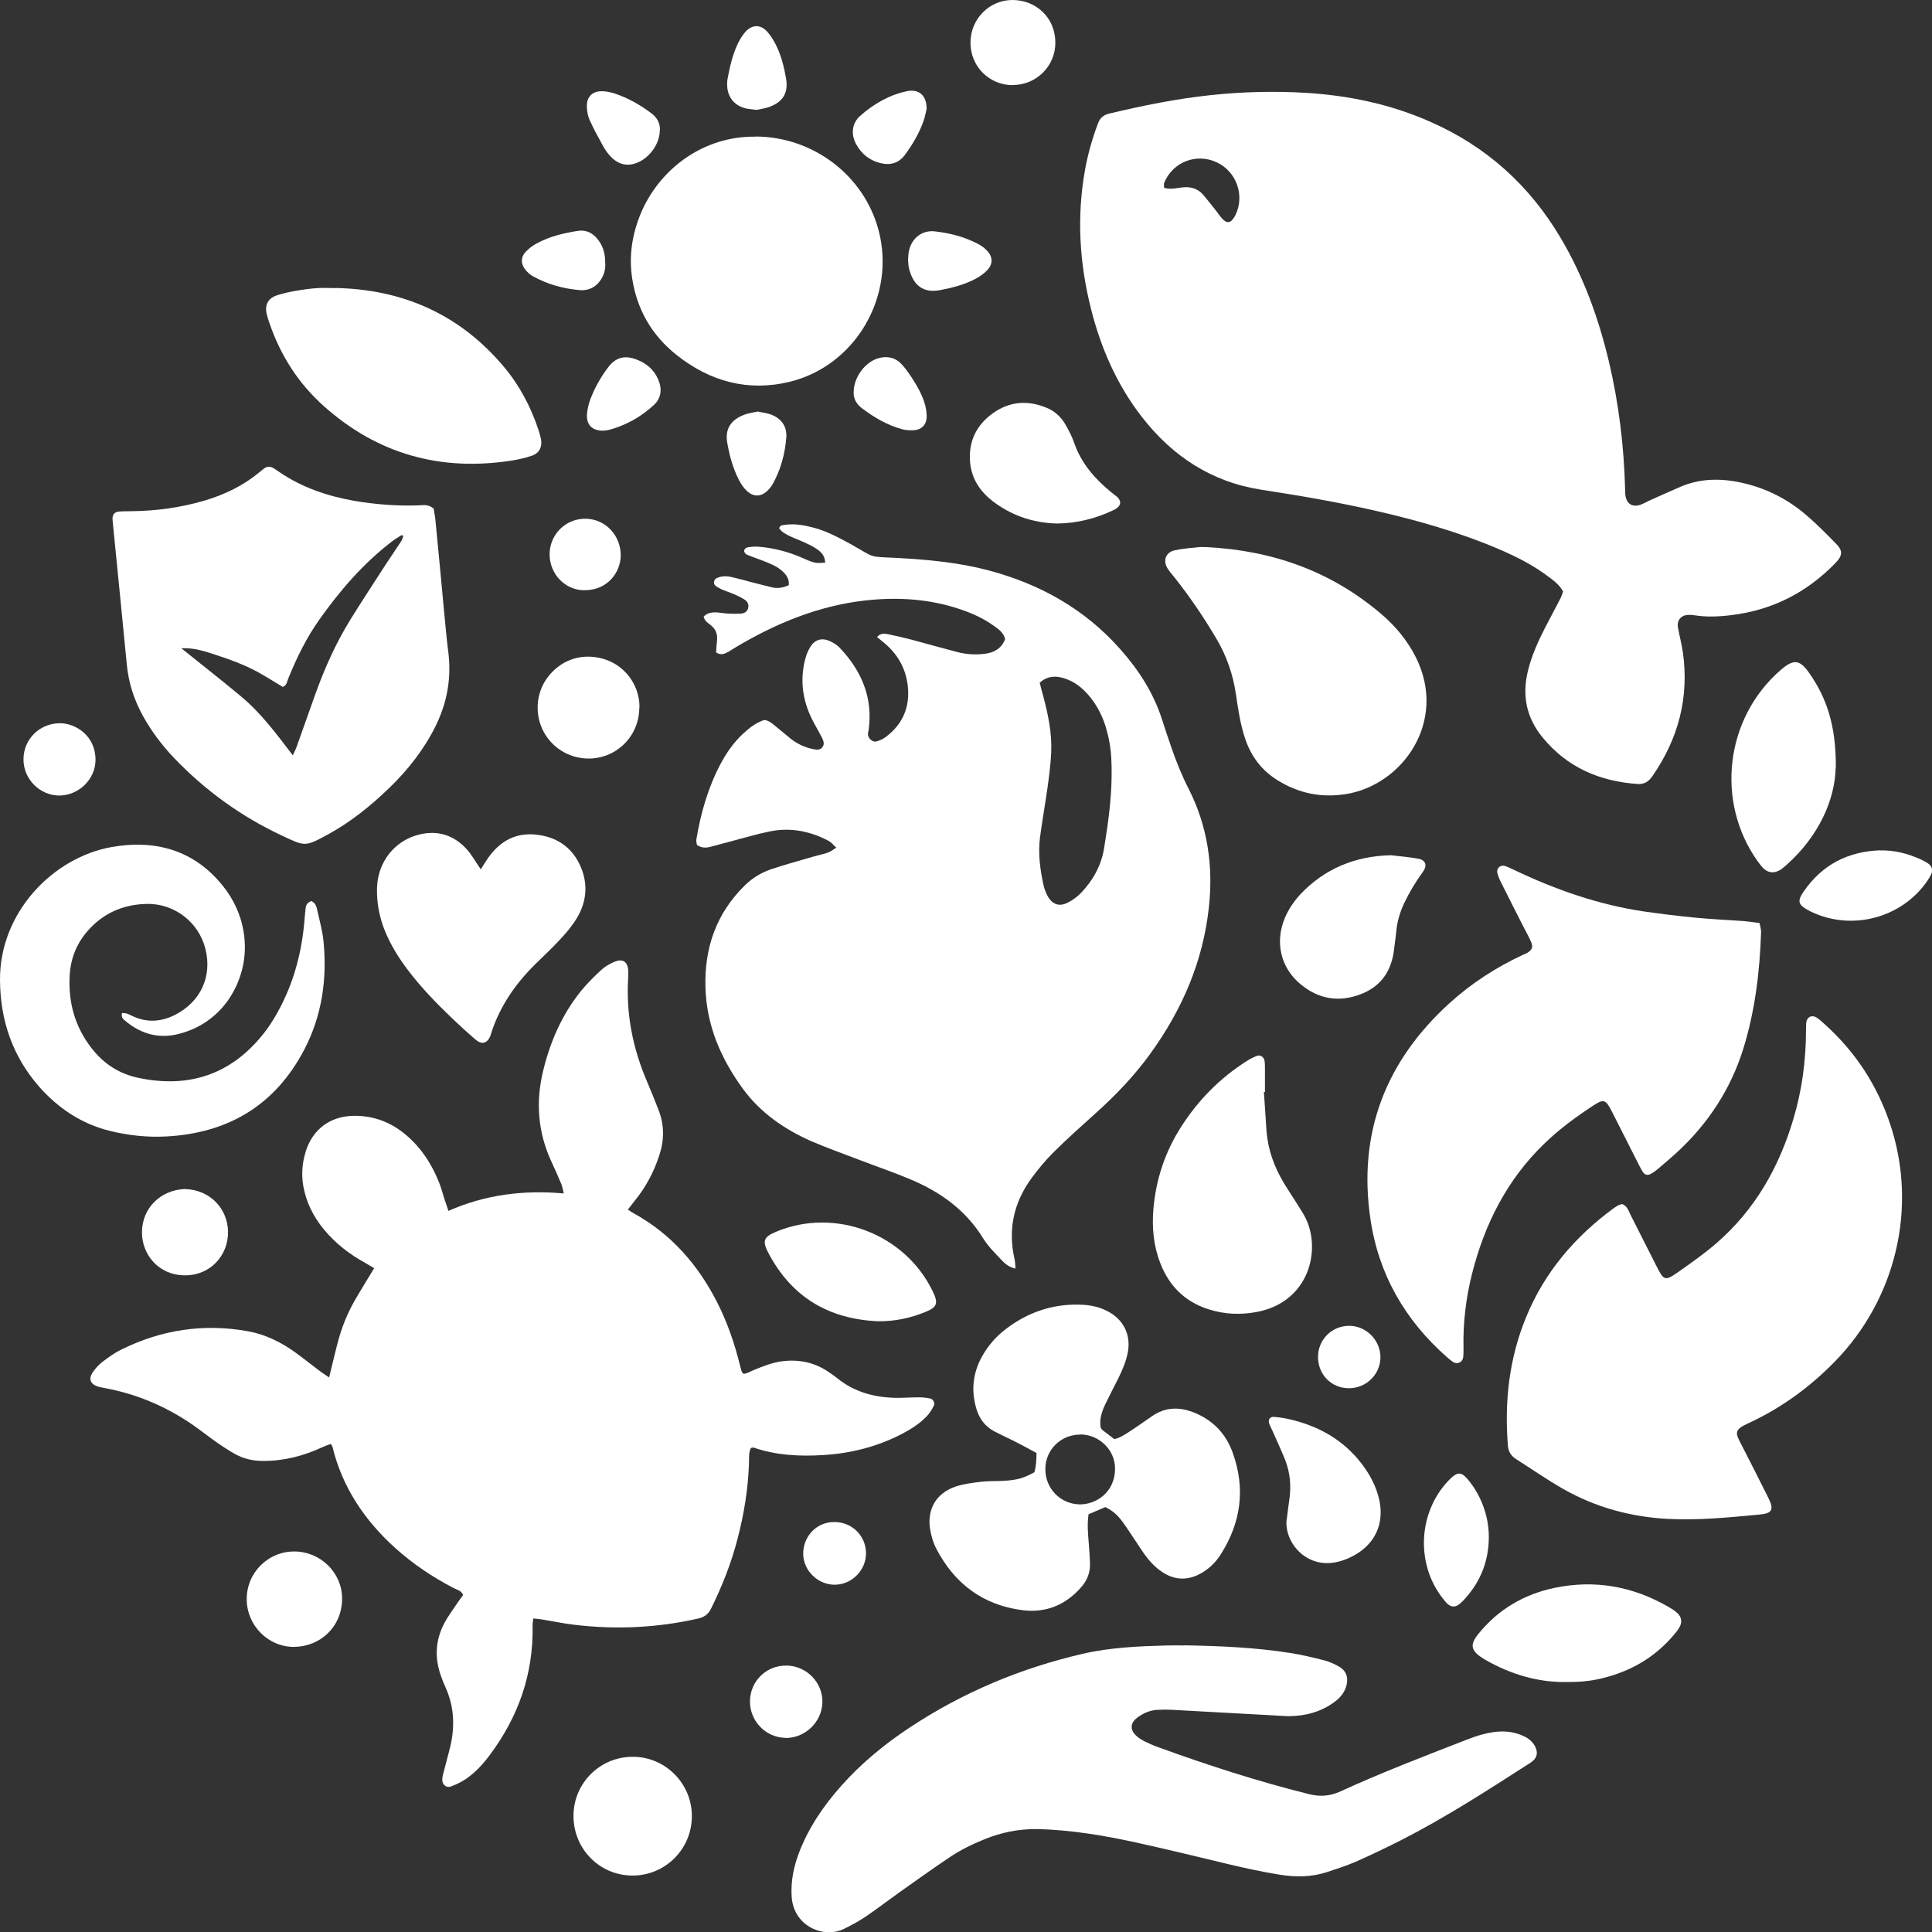
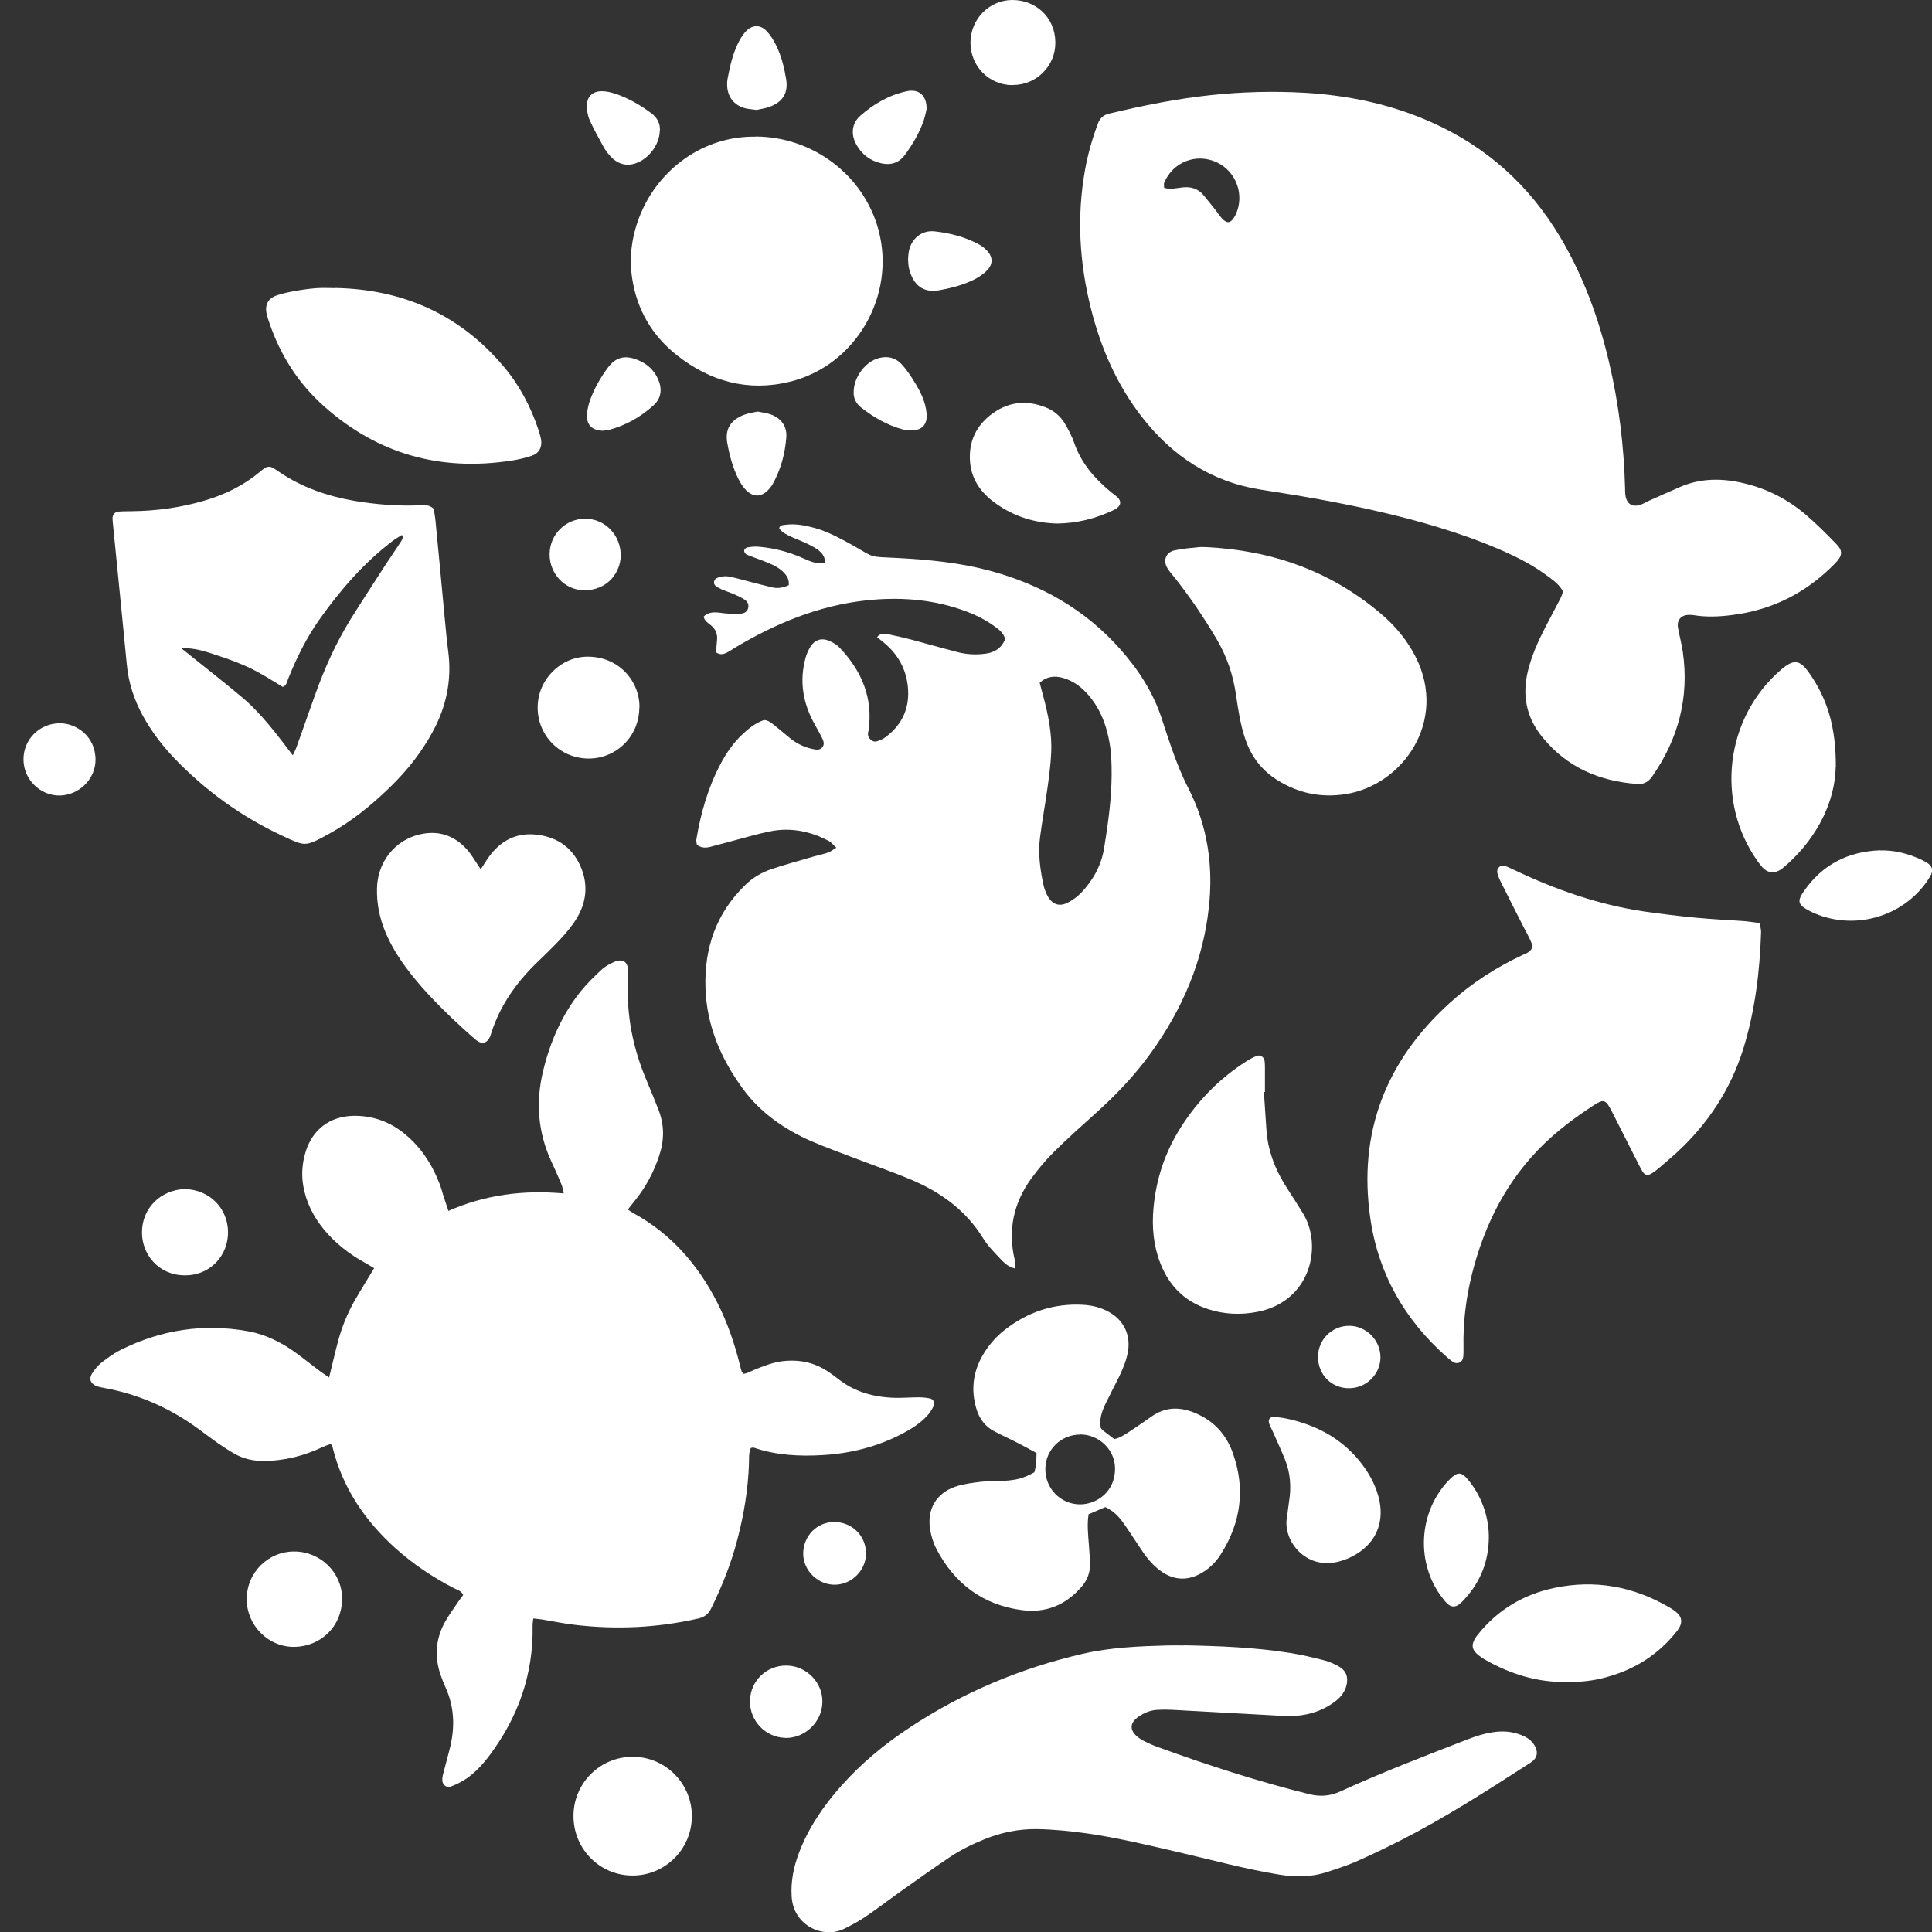
<svg xmlns="http://www.w3.org/2000/svg" id="Ebene_1" data-name="Ebene 1" version="1.1" viewBox="0 0 1488.7 1488.8">
  <rect x="0" y="0" width="1488.7" height="1488.8" fill="#333333" stroke="none" />
  <defs>
    <style>
      .cls-1 {
        fill: #fff;
        stroke-width: 0px;
      }
    </style>
  </defs>
  <path class="cls-1" d="M1204.5,455.9c-2.8-5.2-7.1-8.4-11.3-11.5-11.5-8.7-24.2-15.2-37.4-20.9-31-13.3-63.3-22.5-96.2-30-28.9-6.6-58.1-11.6-87.4-16.1-38.5-5.9-68.7-25.7-92.4-56.2-19.3-24.9-31.6-53.2-39.2-83.5-8.9-35.3-11-71-4.5-107,2.2-12.2,5.6-24,9.9-35.5,1.5-4.1,4.1-6.5,8.4-7.6,25.9-6.2,52-11.5,78.5-14.3,24.3-2.6,48.5-3.2,72.8-1.8,33.5,2,66,8.8,96.8,22.5,42.8,18.9,75.9,48.7,99.8,88.9,17.9,30.1,29.6,62.5,37.6,96.4,7.5,31.9,11.4,64.2,12.3,97,0,1.7,0,3.3.2,5,.9,7.1,5.5,9.9,12,7.5,2.2-.8,4.2-2,6.3-3,7.9-3.5,15.8-7.1,23.7-10.5,16.3-7.1,33-6.9,49.9-2.8,17.5,4.2,33.1,12.2,46.8,23.8,8.4,7.1,16.1,14.9,23.8,22.8,5.2,5.3,4.9,9-.5,14.6-22.1,22.9-48.8,36.5-80.5,40.3-9.6,1.2-19.2,1.6-28.9,0-1.3-.2-2.7-.3-4-.2-5.8.2-9.1,4.2-8,10,1.1,6.2,2.8,12.4,3.7,18.6,5,35-3.4,66.7-23.4,95.6-2.9,4.2-6.3,6.5-11.6,6.1-29.2-2.1-54.1-12.7-73.1-35.9-12.6-15.4-15.9-32.5-11.2-51.5,2.9-11.7,7.8-22.6,13.3-33.3,3.8-7.4,7.8-14.7,11.6-22.1.9-1.7,1.4-3.6,2.1-5.4ZM896.8,144.7c5.2,1.5,9.8.2,14.4-.3,6.4-.7,11.9.9,16.1,5.9,3,3.6,5.9,7.2,8.8,10.9,1.9,2.3,3.5,4.9,5.5,7.1,3.7,4.1,6.6,3.8,9.4-.9.3-.6.7-1.2,1-1.7,7.3-15.1.8-33.5-14.4-40.6-15.8-7.4-34-.3-40.6,15.9-.3.8,0,1.9,0,3.7Z" />
  <path class="cls-1" d="M345.2,933.2c28.4-12.6,57.9-16.4,89.2-13.6-.8-3.1-1-5.3-1.9-7.3-2.4-5.8-5-11.6-7.7-17.4-10.3-22.4-12.1-45.5-6.4-69.3,5.4-22.6,14.5-43.6,29.2-61.9,4.8-5.9,10.3-11.3,15.9-16.5,2.6-2.4,6-4.3,9.3-5.8,7-3.1,11-.6,11.3,6.9,0,2,0,4-.1,6-1.6,27.5,3.7,53.7,14.5,78.9,3.1,7.3,6.1,14.8,9,22.2,4.5,11.7,4.4,23.4.4,35.2-4.2,12.8-10.5,24.5-19,34.9-1.6,2-3.2,4.1-5.1,6.5,1.8,1.2,3.1,2.2,4.5,2.9,29,16,49.7,39.8,64.5,69,7.7,15.2,13.2,31.3,17.3,47.8.4,1.6.8,3.2,1.3,4.8.2.6.7,1.1,1.5,2.1,2.7-.2,5.2-1.8,7.9-2.9,7.1-2.9,14.2-5.8,21.9-6.8,13.1-1.6,25.2.9,36.1,8.5,2.2,1.5,4.4,3,6.5,4.7,13,10.5,28.2,14.6,44.6,15,6,.1,12-.4,18-.4,3,0,6,.3,8.9.9,2.3.5,3.8,3.5,2.8,5.5-1.5,2.9-3.2,5.8-5.5,8.2-5.3,5.6-11.8,9.7-18.6,13.3-19.2,10.1-39.7,15.3-61.3,16.6-18.1,1.1-36,.2-53.3-5.7-.6-.2-1.3,0-2.3.2-1.9,3.9-1.3,8.3-1.5,12.5-.7,19.4-3.8,38.4-8.7,57.2-4.8,18.8-11.9,36.7-20.5,54.1-2.1,4.3-5.1,6.5-9.7,7.6-31.5,7.2-63.3,8.7-95.3,4.9-8.6-1-17.1-2.8-25.6-4.2-2-.3-3.9-.4-6.4-.7-.2,2.1-.6,4.1-.5,6,.6,37.1-11.1,70-33.2,99.5-5,6.7-10.7,12.9-17.5,17.7-3.8,2.6-8,4.7-12.3,6.3-3.5,1.3-6.7-1.5-6.6-5.3,0-2.3.7-4.6,1.3-6.8,1.6-6.5,3.5-12.9,5-19.3,3.5-15.4,2.8-30.4-3.8-45-1.4-3-2.6-6.2-3.7-9.3-4.9-14-4-27.6,3-40.6,2.7-5,6.1-9.5,9.2-14.2,1.6-2.5,3.5-4.8,5.1-7.1-1.6-3.5-4.8-4-7.3-5.3-16.4-8.5-31.5-18.7-45.2-31-23.5-21.3-40.6-46.6-48.2-77.8-.2-.6-.6-1.1-1.3-2.3-1.9.7-4.1,1.4-6,2.3-14.7,6.9-30,10.9-46.3,10.8-7.9,0-15.2-1.7-22-5.6-4.3-2.4-8.5-5.2-12.6-8-5.2-3.6-10.2-7.5-15.3-11.2-21.6-15.8-45.4-26.4-71.8-31.3-2-.4-4-.7-5.8-1.3-5.6-1.9-7-6-3.6-10.9,2-3,4.6-5.8,7.4-8,4.5-3.4,9.1-6.8,14.2-9.3,31.1-15.5,63.9-20.5,98.1-14.3,13.3,2.4,25.3,8.4,36.2,16.2,6.2,4.5,12.2,9.3,18.3,13.9,2.3,1.8,4.8,3.3,7.9,5.5,2.6-10.4,4.7-20,7.3-29.4,2.8-10,6.7-19.6,11.7-28.6,4.9-8.7,10.2-17,15.7-26.2-2.2-1.3-4.4-2.7-6.6-3.9-12.4-6.8-23.4-15.3-32.4-26.3-7.9-9.7-13.4-20.6-15.6-33.1-1.6-9.1-.8-18,1.9-26.7,5.3-16.9,18.6-27,36.5-27.4,13.8-.3,26.3,3.8,37.3,12,13.7,10.3,22.9,24.1,29.1,39.8,1.7,4.3,2.8,8.9,4.3,13.3.8,2.5,1.7,5,2.7,8Z" />
  <path class="cls-1" d="M644.2,653c-2.2-2-3.6-3.9-5.4-4.9-14.3-7.6-29.5-10.7-45.4-7.5-10.4,2.1-20.6,5.2-30.9,7.9-5.2,1.3-10.3,2.8-15.4,4.1-3.3.8-6.6.9-10.1-1.6-.1-1.2-.7-2.8-.4-4.3,3.4-20.2,8.9-39.6,18.5-57.8,4.5-8.6,10-16.5,17.1-23.2,4.9-4.6,10.1-8.7,16.6-10.9,4,.3,6.6,3.1,9.4,5.3,3.7,2.9,7.2,6,10.8,8.9,5,4,10.7,6.8,17,8.1,2.6.6,5.5,1.2,7.5-1.1,2.1-2.3,1.1-5.1-.1-7.5-1.8-3.6-3.8-7-5.7-10.5-9-16.1-11.9-33.1-7-51,.8-2.9,2-5.7,3.5-8.2,3.6-6,9-7.7,15.4-4.7,2.7,1.2,5.4,2.9,7.4,5,16.9,17.8,25.8,38.5,22.3,63.5-.1,1-.5,2-.5,2.9-.1,3.3,3.4,6.6,6.6,5.8,2.5-.7,5-1.8,7.1-3.4,13.1-9.8,18.8-23.1,17-39.3-1.5-13.5-7.8-24.6-18.3-33.3-1.8-1.5-3.6-2.9-5.4-4.4,2.6-3.1,5.6-2.8,8.5-2.2,6.2,1.3,12.4,2.7,18.5,4.3,11.6,3.1,23.1,6.4,34.7,9.4,7.2,1.9,14.5,2.3,21.8,1.3,7-.9,12.5-4.2,15.2-11.2-1.2-5.1-5.2-7.8-8.9-10.4-7.9-5.7-16.7-9.6-25.9-12.7-23.5-7.9-47.6-9.4-72.1-6.8-36.8,4-70.1,17.8-101.6,36.7-2,1.2-3.9,2.6-6,3.6-2.4,1.2-5,2-8.2-.2.2-2.8.3-6,.7-9.3.5-4.7-.9-8.4-4.6-11.5-2.2-1.8-5-3.3-5.7-6.8,2.9-2.9,6.4-3.4,10.1-3.2,3,.2,5.9.8,8.9.9,3.3.2,6.7.2,9.9,0,2.3-.2,4.5-1.3,5.3-3.9.8-2.5,0-5.2-2.7-6.9-2.5-1.6-5.2-2.9-8-4.1-3-1.3-6.2-2.3-9.3-3.6-1.8-.8-3.6-1.8-5.1-3-1.9-1.4-1.3-4.8.9-5.8,3.5-1.6,7.1-1.8,10.8-1,5.5,1.2,11,2.8,16.5,4.2,5.2,1.3,10.3,2.7,15.5,3.9,4.4,1.1,8.5.2,12.8-1.7.5-5-2.1-8.3-5.4-11.2-4.4-3.8-9.7-5.7-15-7.8-4-1.6-8.2-2.9-12.1-4.6-1-.4-2-2.1-1.9-3,0-1,1.5-2.4,2.5-2.5,2.9-.5,6-.8,8.9-.5,11.7,1,22.9,3.9,33.7,8.7,3,1.3,6.1,2.8,9.3,3.5,2.5.6,5.1.1,8,.1,0-5.4-3.2-8.4-6.8-10.8-3-2-6.4-3.6-9.7-5.1-3.3-1.5-6.8-2.7-10.1-4.3-3.3-1.6-6.6-3.1-8.8-6.3.6-2.7,2.9-2.4,4.6-2.7,7.7-1.1,15.2.4,22.7,2.4,9.7,2.7,18.5,7.4,27.3,12.2,20.6,11.5,12.9,9.7,37.5,11,23.3,1.3,46.5,3.5,69.2,9.5,39.6,10.5,74,29.7,101.4,60.6,14.3,16.1,25.8,33.9,32.4,54.6,2.3,7.3,4.8,14.5,7.3,21.8,3.7,10.7,7.9,21.2,13.1,31.3,14.6,28.7,19.1,59.4,15.6,91.3-4.5,41.8-20.6,78.9-45.1,112.8-12.2,16.9-26.4,31.7-41.8,45.6-10.9,9.8-21.9,19.6-32.3,29.9-6.4,6.3-12.2,13.3-17.5,20.5-13.7,18.8-18.3,39.6-13,62.5.5,2.1.4,4.4.7,7.1-4.8-1-8-3.6-10.6-6.4-5-5.3-10.4-10.6-14.2-16.7-13.3-21.7-32.7-35.7-55.6-45.4-13.2-5.6-26.8-10.2-40.1-15.3-12.4-4.8-25-9.2-37.2-14.5-20.7-9.2-39-21.9-52.5-40.4-16.8-23.1-27.8-48.5-28.7-77.5-1-30.8,8.3-57.7,30.8-79.5,5.9-5.7,12.8-9.7,20.4-12.2,10.7-3.6,21.7-6.5,32.5-9.7,3.5-1,7.1-1.7,10.6-2.9,2.1-.7,3.9-2.2,6.6-3.9ZM801.2,526.3c.8,3.2,1.6,6.4,2.5,9.5,3.9,14.5,7,29.2,6.3,44.2-.4,8.9-1.6,17.9-2.8,26.7-1.8,12.8-4.1,25.6-5.8,38.4-1.6,12.3,0,24.6,2.6,36.6.7,3.2,1.9,6.4,3.5,9.2,3.6,6.2,9,7.9,15.3,4.6,3.8-1.9,7.4-4.6,10.3-7.6,9.1-9.6,15.4-20.8,17.6-34,1-5.9,1.8-11.8,2.7-17.7,2.4-17.2,3.8-34.4,2.9-51.7-.4-8.4-1.9-16.5-4.3-24.5-2.7-8.7-6.8-16.6-12.6-23.6-5.4-6.5-11.9-11.6-20.2-14-6.4-1.8-12.4-1.4-18,3.6Z" />
-   <path class="cls-1" d="M1250.1,927.8c3.9,1.7,4.8,5.2,6.2,8.1,6.8,13.3,13.5,26.8,20.3,40.1,5.4,10.7,6.5,11.2,16.2,4.4,10.1-7.1,20.2-14.2,29.5-22.2,29.9-25.8,48.6-58.7,59.7-96.3,6.5-21.9,9.5-44.2,9.6-67,0-2.3,0-4.7.2-7,.5-4.3,4.3-6.2,8-3.8,2.2,1.4,4.2,3.3,6.2,5.1,23.8,21.4,40.7,47.3,50.7,77.7,20.9,63.4,4.6,134.1-43.5,182.9-19.4,19.7-41.4,35.6-66.5,47.1-10.9,5-9.3,7.7-5.1,15.8,7.2,13.9,14.2,27.9,21.2,41.9,4.2,8.5,2.8,11.5-6.6,12.4-23.5,2.2-47,4.6-70.8,3.4-28.8-1.5-55.9-8.9-80.9-23.1-12.4-7.1-24.2-15.3-36.3-23-3.9-2.5-6-5.8-6.3-10.6-2.7-34.1,1-67.1,14.1-98.9,14.2-34.6,37.5-61.8,67.4-83.8,1.3-1,2.8-1.8,4.3-2.6.6-.3,1.3-.3,2.4-.6Z" />
  <path class="cls-1" d="M912.5,1267.8c27.3.5,54.6,1.6,81.7,5.9,8.9,1.4,17.6,3.5,26.3,5.7,3.8,1,7.5,2.7,11,4.6,5.6,3.1,7.6,8.1,6.1,14.4-1.3,5.4-4.6,9.5-9,12.8-10.5,7.9-22.6,11.1-35.6,11.2-2,0-4-.2-6-.3-27.9-1.5-55.9-3.1-83.8-4.6-3.7-.2-7.3-.2-11,0-5.5.2-10.4,2.2-14.9,5.3-6.8,4.6-7.1,10.4-.8,15.5,1.8,1.5,3.8,2.7,5.9,3.7,3.3,1.6,6.6,3.1,10.1,4.3,38.2,13.9,76.8,26.4,116.3,36.2,8.5,2.1,16.2,1.5,24.2-2.2,32.1-14.7,65.1-27.3,98-40.1,7.2-2.8,14.5-5,22.2-5.8,7.5-.7,14.6.3,21.4,3.6,3.7,1.8,6.7,4.4,8.5,8.2,2,4.2,1.3,7.9-2.1,10.8-1,.9-2.2,1.6-3.3,2.3-32.2,20.7-64.4,41.5-98.6,58.9-11.3,5.7-22.7,11.2-34.3,16.3-7.3,3.2-15,5.6-22.5,8.1-12,3.9-24.1,3.9-36.5,1.9-27-4.4-53.3-11.7-79.9-17.8-22.7-5.3-45.4-10.7-68.5-14-12.9-1.8-25.8-3.1-38.8-3.3-13.9-.1-27.1,2.6-39.9,7.8-9.6,3.9-18.9,8.4-27.4,14.2-13,8.8-25.7,17.8-38.5,26.9-8.7,6.2-17.1,12.7-26,18.7-5.2,3.5-10.8,6.5-16.5,9.3-15.2,7.6-38.9-1.7-40.3-25-.7-11.6,1.5-22.5,5.5-33.2,7.4-19.6,19-36.6,32.8-52.1,15.4-17.3,33.1-31.9,52.3-44.6,41-27.2,85.6-45.9,133.4-57,21.5-5,43.5-5.9,65.5-6.5,4.3-.1,8.7,0,13,0Z" />
  <path class="cls-1" d="M1355.8,711.2c.6,3.2,1.3,5.1,1.2,7-1,30.4-4.6,60.4-13.6,89.6-9.8,31.6-27.4,58.3-51.7,80.6-4.7,4.3-9.5,8.3-14.3,12.4-1.5,1.3-3.2,2.5-4.9,3.5-2.9,1.7-5.1,1.2-6.8-1.5-1.2-2-2.3-4.1-3.3-6.1-6.8-13.4-13.5-26.8-20.3-40.1-4.9-9.6-6.3-10.1-14.9-4.4-13.1,8.6-25.7,17.9-37,28.8-29,27.9-46.3,62.3-56,100.8-4.6,18.5-6.9,37.3-6.5,56.4,0,2.7.1,5.4-.3,8-.6,3.6-4.6,5.3-7.7,3.3-1.7-1.1-3.2-2.4-4.7-3.7-32.5-28.6-52.9-64.1-59.1-107-9.6-66.1,12-121.3,61.1-165.9,16.9-15.3,35.9-27.6,56.6-37.2.9-.4,1.9-.8,2.7-1.2,4.2-2.3,5.3-4.7,3.4-8.9-1.6-3.7-3.6-7.2-5.4-10.7-5.9-11.6-11.8-23.1-17.6-34.8-1.2-2.4-2.3-4.8-2.9-7.4-.9-3.7,2.4-6.6,6-5.4,2.5.9,4.9,2.1,7.3,3.2,31.7,15.1,64.6,26.6,99.5,31.8,13.2,1.9,26.4,3.5,39.7,4.8,12.6,1.2,25.2,1.8,37.9,2.7,3.6.3,7.2.9,11.4,1.4Z" />
  <path class="cls-1" d="M334.1,391.5c.4,2.9,1.2,6.5,1.5,10.1,2.3,23.5,4.5,47.1,6.7,70.7,1,9.9,1.8,19.9,3.1,29.8,2.6,20.1-.8,39.2-9.7,57.3-9,18.1-21.3,33.8-35.8,47.8-14.2,13.7-29.5,26.1-46.9,35.6-18,9.8-17.7,9.5-35.3,1.3-31.7-14.8-59.7-35-83.9-60.4-9.2-9.7-17.2-20.4-23.7-32.1-6.8-12.4-11.1-25.6-12.4-39.7-3.5-36.5-7.2-72.9-10.8-109.4,0-1-.2-2-.2-3,0-3,1.8-5.1,4.8-5.3,3.3-.3,6.7-.2,10-.3,19.1-.2,37.9-2.8,56.2-8.2,15.5-4.6,29.8-11.5,42.3-21.9,1-.9,2.1-1.6,3.1-2.5,2.7-2.2,5.5-2.1,8.2-.2,1.4.9,2.8,1.8,4.2,2.8,17.4,11.8,36.9,18.4,57.4,22,16.5,2.8,33.1,4.1,49.8,3.5,3.6-.1,7.4-1,11.2,2.4ZM139.6,499.4c16.3,13.2,31.7,25.1,46.7,37.7,15.1,12.7,26.8,28.5,39.3,44.9,1.4-3,2.5-5,3.2-7.2,4.6-12.9,9.1-25.7,13.7-38.6,7.4-20.8,16.3-40.8,28-59.6,8.1-13,16.5-25.8,24.8-38.7,4.5-7,9.3-13.8,13.8-20.8.8-1.2,1.2-2.8,1.7-4.2-.9-.4-1.3-.6-1.5-.5-2.5,1.6-5.1,3.1-7.4,4.9-21.9,16.8-39.7,37.4-55.6,59.8-10.1,14.2-17.7,29.7-24.2,45.8-.9,2.3-1.2,5.3-4.2,6.4-8.1-4.8-15.9-10-24.2-14-8.3-4.1-17.1-7.3-26-10.2-8.6-2.8-17.3-6.1-28.1-5.6Z" />
  <path class="cls-1" d="M798.6,1119.6c-5-2.7-9.9-5.5-14.9-8-5.6-2.9-11.4-5.5-17-8.4-7.6-3.8-12.2-10.1-14.5-18.2-4.1-14.2-2.4-27.7,4.9-40.5,4.4-7.6,10-14.2,16.9-19.6,17.7-13.9,37.8-20.7,60.4-19.5,7.4.4,14.5,2.2,20.9,6,10.8,6.4,15.9,17.4,13.9,29.7-1.2,7.3-4.1,14-7.3,20.6-3.4,6.8-7,13.6-10.3,20.5-2.7,5.8-4.7,11.8-3.4,18.1.6.7.9,1.3,1.4,1.7,2.9,2.2,5.8,4.4,9,6.9,4.5-.9,8.3-3.6,12.2-6.1,5.6-3.7,11-7.4,16.5-11.3,10.9-7.7,22.2-7.6,34.1-2.5,14,6,23.5,16.4,28.5,30.5,9.9,27.5,6.4,53.7-9.3,78.3-3.6,5.7-8.3,10.4-14.1,13.9-10.4,6.3-21,6.3-31-.4-4.1-2.7-7.8-6.3-10.9-10.1-4-4.9-7.2-10.4-10.8-15.6-3-4.4-5.8-8.9-9-13.2-3.4-4.6-7.4-8.5-13.1-11.1-4.1,1.8-8.3,3.6-12.9,5.5-1.2,7.8-.4,15.4.2,23,.4,5.3.8,10.6.9,15.9,0,6.2-2.1,11.7-6.1,16.5-12.1,14.4-27.8,20.9-46.1,18.5-30.3-3.9-52.2-20.4-66.2-47.3-2.4-4.6-4-9.9-4.8-15.1-2.5-15.4,4.8-27.8,19.6-32.8,6.2-2.1,13-2.9,19.5-3.7,5.6-.7,11.3-.4,17-.7,10.8-.6,15.7-2,24.2-6.6,1.4-4.5,1.6-9.4,1.7-14.9ZM832.4,1105.4c-14.8,0-26.7,11.5-26.9,26.2-.3,15.2,11.6,27.5,26.7,27.6,12.5,0,26.9-9.3,27-27.4.1-14.5-12.1-26.4-26.8-26.5Z" />
  <path class="cls-1" d="M582.1,105.2c44.3.1,83.5,29.8,94.8,71.9,13.7,50.8-17.6,104.8-68.5,117.1-32.2,7.8-61.4-.3-87.1-20.7-19-15.1-30.5-34.9-34.2-59.1-2.6-17.3,0-33.8,6.6-49.8,14.4-34.4,48.2-59.8,88.3-59.3Z" />
-   <path class="cls-1" d="M240,694.3c3.1,1.6,3.9,4.2,4.4,6.8,1.8,8.1,4.1,16.2,4.9,24.4,2.8,29.1-1.2,57.2-14.9,83.4-22.4,42.7-58.4,64.2-106.2,66.8-14.8.8-29.3-.8-43.6-4.3-21.7-5.4-39.6-17.3-54.3-33.9C9.8,814.1.2,786.6,0,755.2c-.4-52,40.8-94.5,86-102.5,30.3-5.4,58.6.6,80.7,24.1,13.7,14.6,21.6,31.9,22,52.2.5,24.5-14,58-50.6,67.6-15.2,4-29,.4-41.1-9.6-1.7-1.4-3.9-2.8-3-6.4,1.1,0,2.3,0,3.4.3,1.9.6,3.7,1.6,5.5,2.4,10.8,4.8,21.3,4,31.8-1.2,19.9-10.1,28.9-29.6,23.6-50.9-5.2-20.9-24.3-35.3-45.6-34.7-17.1.5-31.8,6.5-43.6,19.1-9.5,10.1-14.6,22-15.4,35.9-1.2,20.8,4,39.6,16.8,56.1,9.3,12,21.3,19.9,36.4,23,38.9,8.1,71.1-2.7,96-33.9,3.3-4.1,6.3-8.6,9-13.2,12.9-21.9,19.9-45.7,22.4-70.9.4-4.3.7-8.6,1.2-12.9.3-2.4,1.4-4.4,4.5-5.4Z" />
  <path class="cls-1" d="M929.7,421.6c50.5,2.5,95.8,18.4,134.6,51.5,11,9.4,20.1,20.3,26.7,33.4,24.7,49.4-10.3,98.5-54,105.4-19,3-36.4-.6-52.6-10.7-12.1-7.5-20.2-18.1-24.8-31.6-3.8-11.1-5.5-22.7-7.2-34.2-2.2-15.4-7.1-29.7-15-43.1-9.7-16.4-20.3-32.1-32.1-47-1.9-2.3-3.9-4.6-5.5-7.1-3.9-5.9-1.7-12.5,5.1-14.1,6.1-1.4,12.5-1.8,18.8-2.5,2-.2,4,0,6,0Z" />
  <path class="cls-1" d="M258.3,221.9c52,1,95.7,20.2,129.6,60.3,12.2,14.4,20.9,30.8,26.9,48.7.8,2.5,1.6,5.1,2.1,7.7,1,6-1.5,10.7-7.2,12.6-5,1.7-10.3,2.9-15.5,3.7-54.6,8.5-103.1-4.9-144.5-41.8-19.8-17.6-33.7-39.4-42.2-64.5-.8-2.2-1.5-4.4-2-6.7-1.6-6.7,1-12,7.5-14.2,5-1.7,10.3-2.8,15.5-3.7,5.2-.9,10.5-1.6,15.9-2,4.6-.3,9.3,0,14,0Z" />
  <path class="cls-1" d="M370.5,669.8c2.1-3.3,3.8-6.1,5.6-8.7,9.4-13.4,22.1-20.1,38.5-17.8,15.8,2.1,27.2,10.7,33.2,25.4,5.5,13.4,4,26.9-3.6,39.2-3.6,5.9-8.2,11.3-13,16.4-6.1,6.6-12.7,12.7-19.1,19-15.1,15-26.9,32.1-33.5,52.5-.3.9-.5,1.9-.9,2.8-2.4,5.4-6.5,6.5-11.1,2.6-6.3-5.4-12.4-11-18.5-16.8-12.5-12-24.5-24.4-34.9-38.4-6.4-8.6-11.9-17.6-16.1-27.5-4.6-10.9-6.9-22.3-6.6-34,.4-20.2,13.6-36.9,32.7-41.5,14.2-3.4,26.4.5,36.2,11.1,4,4.4,6.9,9.7,11.1,15.8Z" />
  <path class="cls-1" d="M973.9,841.5c.7,10,1.3,19.9,2,29.9,1.1,14.6,6,27.9,13.5,40.4,2.8,4.6,5.7,9,8.6,13.5,2,3.1,3.9,6.2,5.8,9.3,15.4,24.4,7,68.2-35.2,76.3-12.6,2.4-25.3,1.9-37.6-2.1-18-5.8-30.1-17.9-36.9-35.4-5.3-13.6-6.6-27.8-5.3-42.3,2-22.6,9-43.6,21.3-62.8,13.1-20.5,29.8-37.5,50.4-50.6,2.5-1.6,5.2-3,8-4.1,2.6-1,5.5.9,5.9,3.8.3,2,.3,4,.3,6,0,6,0,12,0,18h-.7Z" />
  <path class="cls-1" d="M1414.5,591.1c-.5,25.1-12.9,52.9-37.5,75-1.5,1.3-3,2.7-4.6,3.8-5.1,3.4-10.3,2.9-14.3-1.5-1.4-1.5-2.5-3.1-3.7-4.7-32.8-46-25-110.6,17.8-147.5,9.8-8.5,14.6-8.1,21.9,2.4,13.6,19.4,20.7,40.9,20.5,72.6Z" />
  <path class="cls-1" d="M1205.8,1296.1c-21,.1-41.5-5.9-60.7-16.8-1.2-.7-2.3-1.3-3.4-2.1-8.3-5.5-9.1-10-2.7-18,15.2-18.9,35-30.6,58.5-35.6,31.3-6.6,60.9-1.3,88.5,14.8,2.3,1.3,4.6,2.8,6.5,4.6,3.3,3,3.8,7.1,1.6,10.9-1.1,2-2.6,3.9-4.1,5.6-14.9,17.8-33.9,28.6-56.3,33.9-8.8,2.1-17.7,2.8-27.9,2.7Z" />
-   <path class="cls-1" d="M1071.8,659c6.9.8,13.9,1.4,20.7,2.6,6,1,7.6,5.1,3.9,10.2-5.5,7.6-10.3,15.5-14.3,23.9-3.3,7-5.5,14.2-6.2,21.9-.4,4.6-1.2,9.2-1.7,13.9-1.9,16.6-10,28.7-26,34.7-16.7,6.3-32.2,3.6-45.8-7.6-15.7-12.8-20.2-32.7-12.3-51.4,2.9-6.8,7-12.8,12-18.2,18.4-19.5,42-29.4,69.6-30Z" />
  <path class="cls-1" d="M814.6,403.4c-17.2-.4-33.5-5.4-47.9-15.9-10.7-7.7-18-17.8-19.2-31.3-1.4-15.9,4.8-28.7,17.7-37.9,13-9.2,27.1-10.1,41.7-3.9,6.3,2.7,11.1,7.3,14.4,13.3,2.4,4.3,4.8,8.8,6.4,13.5,5.4,15.7,15.7,27.5,28.3,37.9,1.5,1.3,3.2,2.4,4.7,3.7,3.7,3.4,3.2,6.9-1.4,9.6-.6.3-1.2.6-1.8.9-13.4,6.3-27.5,9.9-42.9,10.1Z" />
-   <path class="cls-1" d="M676.8,1018.1c-38-1.6-66.6-18.4-84.6-52.4-5.1-9.6-3.8-12.6,6.1-16.7,45.4-18.8,99,1.7,120.4,46,4.5,9.3,3.5,12.2-5.8,16-11.5,4.7-23.5,7.2-36.1,7.1Z" />
  <path class="cls-1" d="M441.9,1398.7c.3-25.2,21-45.4,46.3-45,25.1.3,45.4,21.3,44.9,46.5-.4,25.3-21.2,45.4-46.4,45-25.2-.4-45.1-21-44.8-46.5Z" />
  <path class="cls-1" d="M991.5,1170.8c.6-4.6,1.1-9.3,1.8-13.9,1.8-11.1,1-22-3.2-32.4-2.9-7.1-6.1-14.1-9.2-21.1-.9-2.1-2.1-4.2-2.9-6.4-1.1-3.1.6-5.5,3.8-5.2,4,.3,8,.9,11.8,1.8,22.5,5.2,41.6,15.9,55.8,34.5,6.5,8.6,11.4,17.9,13.6,28.6,3.3,16.7-2.8,31.4-17.2,40.4-5.1,3.2-10.6,5.5-16.6,6.7-23,4.6-39.7-15.5-37.8-33Z" />
  <path class="cls-1" d="M492.6,545.5c-.1,21.9-17.8,39.3-39.6,39-21.9-.4-39.1-18.1-38.7-40,.3-21.2,18.1-38.9,39.3-38.5,24.6.4,39.8,20.4,39.1,39.6Z" />
  <path class="cls-1" d="M190.1,1232.2c0-20.4,16.5-36.9,36.9-36.7,19.9.1,36.6,16.3,36.6,36.2,0,21.9-16.8,36.9-36.5,37.3-20.2.4-37-16.4-37-36.8Z" />
  <path class="cls-1" d="M1448.8,655.3c10.9-.3,21.2,2.4,31,6.8,2.1,1,4.2,2.1,6.1,3.4,2.7,1.9,3.6,4.9,2.3,7.9-.8,1.8-1.9,3.5-3,5.2-19.5,28.7-58.1,39-89.5,24-.9-.4-1.8-.9-2.7-1.4-7.5-4.2-8.2-6.9-3.2-14.2,14.2-20.7,34.1-30.9,59-31.8Z" />
  <path class="cls-1" d="M1147.2,1185.5c-.3,17.7-6.4,33.1-18.3,46.3-1.3,1.5-2.7,2.9-4.3,4.2-3.3,2.7-6.6,2.5-9.7-.6-1.2-1.2-2.2-2.5-3.2-3.8-20.9-26.6-19-66.1,4.4-90.7,7.2-7.5,10.1-7.3,16.5,1,9.6,12.4,14.9,28.1,14.6,43.6Z" />
  <path class="cls-1" d="M142.2,916.2c19.8.5,33.2,15.2,33.5,32.8.3,18.3-13.6,33.9-33.4,33.7-20.4-.1-33-16.4-32.9-33.1,0-18.6,14.2-32.6,32.9-33.4Z" />
  <path class="cls-1" d="M780.3,65.6c-18.3,0-32.7-14.7-32.5-33.1C748,14.6,762.3,0,780.1,0c17.9,0,32.9,13.2,33.1,32.6.2,18.3-14.7,33-32.9,32.9Z" />
  <path class="cls-1" d="M605.1,1339.1c-15.2-.3-27.5-13.1-27.2-28.5.3-15.5,12.8-27.5,28.4-27.2,15.3.3,27.8,13.2,27.4,28.4-.4,15.2-13.4,27.6-28.6,27.4Z" />
  <path class="cls-1" d="M18.1,585.1c0-15.5,12.4-27.7,27.9-27.8,12.2-.1,27.6,9.5,27.6,28.2,0,14.8-12.7,27.2-27.5,27.5-15.2.2-28-12.5-28-27.8Z" />
  <path class="cls-1" d="M423.5,426.8c.2-15.2,12.5-27.2,27.6-27.1,15.4.1,27.4,12.9,27.2,28.6-.2,12.4-9.8,26.6-28.1,26.5-15.1,0-26.9-12.9-26.7-28Z" />
  <path class="cls-1" d="M699.7,199.9c.2-2.1.2-4.2.6-6.1,1.9-10,10-16.7,20.1-15.5,11.6,1.3,22.9,4.2,33.3,9.7,2.3,1.2,4.6,2.8,6.4,4.7,5.1,5,5.3,10.8.3,15.8-2.5,2.6-5.7,4.7-8.8,6.4-8.6,4.5-17.9,6.9-27.5,8.7-15.5,2.9-21.3-7.2-23.7-16.9-.5-2.2-.5-4.6-.7-6.8Z" />
  <path class="cls-1" d="M583.9,317.1c3.4.8,6.8,1.1,9.9,2.2,8,2.9,12.7,9.1,12.1,17.6-1,13-4.4,25.5-11,37-.2.3-.4.6-.6.8-6.8,9.4-14.9,9.5-21.8.2-1.4-1.9-2.5-3.9-3.6-6-4.3-8.7-6.8-18-8.5-27.6-1.9-10.8,2.7-17.7,13-21.7,3.4-1.3,7-1.7,10.6-2.5Z" />
  <path class="cls-1" d="M508.4,100.5c-.1,11.9-10.1,23.9-21.4,26.1-6.5,1.2-11.8-1.2-16.2-5.7-2.3-2.4-4.3-5.1-5.9-8-3.7-6.7-7.4-13.4-10.5-20.3-1.5-3.2-2.1-7.1-2.2-10.6-.2-7.4,4.3-11.9,11.8-11.7,3.3,0,6.6.8,9.8,1.8,10.2,3.4,19.4,8.7,28,15.1,4.6,3.4,7,7.9,6.7,13.4Z" />
  <path class="cls-1" d="M465.1,331.9c-8.9,0-13.3-4.5-12.8-12.6.3-3.9,1.2-7.9,2.6-11.6,3.3-8.8,7.9-16.9,13.5-24.4,5.9-7.9,12.8-9.8,22-6.3,7.5,2.8,13.3,7.6,16.6,15,3.3,7.3,2.8,14.7-3.3,20.2-9.9,9.1-21.5,15.6-34.6,19.1-1.6.4-3.3.4-4.1.5Z" />
  <path class="cls-1" d="M583,84.7c-3.2-.5-5.9-.6-8.5-1.2-8.9-2.2-14.1-9-14.2-18.1,0-1.3,0-2.7.2-4,1.8-9.5,3.8-18.9,8-27.7,1.6-3.3,3.5-6.5,5.9-9.2,5.1-5.6,11.4-5.8,16.5-.4,2.9,3.1,5.2,6.9,7.1,10.7,4,8.1,6.2,16.9,7.7,25.7,1.9,10.9-2.3,18-12.7,21.8-3.4,1.3-7.1,1.7-10.1,2.4Z" />
  <path class="cls-1" d="M657.8,301.9c.1-11.5,9.2-23.4,19.5-26,6.6-1.7,12.7-.4,17.4,4.7,2.9,3.1,5.4,6.7,7.8,10.3,4.3,6.7,8.4,13.6,10.4,21.4.8,3.2,1.3,6.6,1.1,9.8-.4,5.5-4.2,9.1-9.8,9.4-2.9.2-6.1,0-8.9-.7-11.7-3.2-22-9.2-31.6-16.6-4.2-3.3-6.2-7.7-5.9-12.3Z" />
-   <path class="cls-1" d="M466.4,202.8c.2,4.2-.7,8.4-3.1,12.2-3.1,5.1-7.7,8.2-13.8,8.6-.7,0-1.3.1-2,0-13.1-1-25.5-4.4-37-10.8-2-1.1-3.8-2.8-5.3-4.5-4-4.7-4.2-10,0-14.4,2.5-2.6,5.5-4.8,8.7-6.5,9.8-5.3,20.5-7.8,31.4-9.5,6.5-1,11.7,1.7,15.6,6.9,4,5.2,5.6,11.3,5.4,18Z" />
  <path class="cls-1" d="M714,83.9c-.5,2-1.1,5.7-2.3,9.1-3.3,9.5-8.4,18.1-14.3,26.2-4.7,6.4-11,8.3-18.5,6.6-8.6-2-15-7-19.2-14.7-4.2-7.7-3.3-16.2,3.2-21.9,10.3-9.1,22.2-16,35.8-18.9,9.3-2,15.4,3.2,15.3,13.6Z" />
  <path class="cls-1" d="M642.6,1172.8c13.5-.2,24.4,10.2,24.7,23.6.3,13.1-10.5,24.4-23.7,24.7-13,.3-24.6-10.6-24.7-23.8,0-13.8,10.6-24.5,23.7-24.5Z" />
  <path class="cls-1" d="M1039.4,1069.7c-13.5,0-23.8-10.5-23.8-24.1,0-13.4,10.7-24,24-24,13.1,0,24.1,11.1,24.1,24.2,0,13.2-11,23.9-24.2,23.9Z" />
</svg>